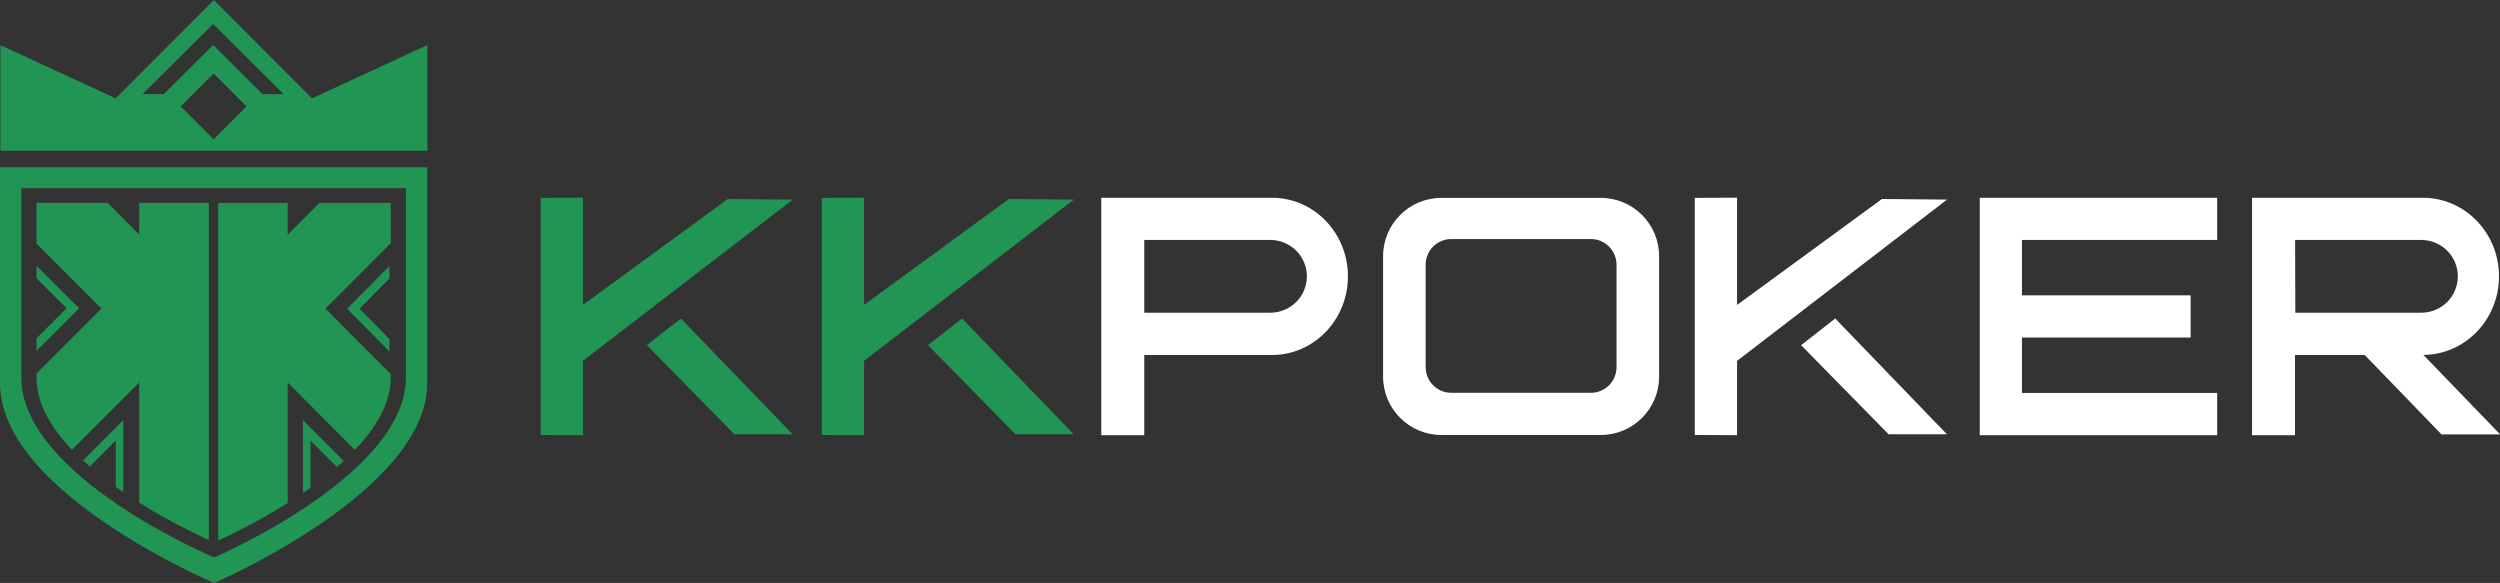
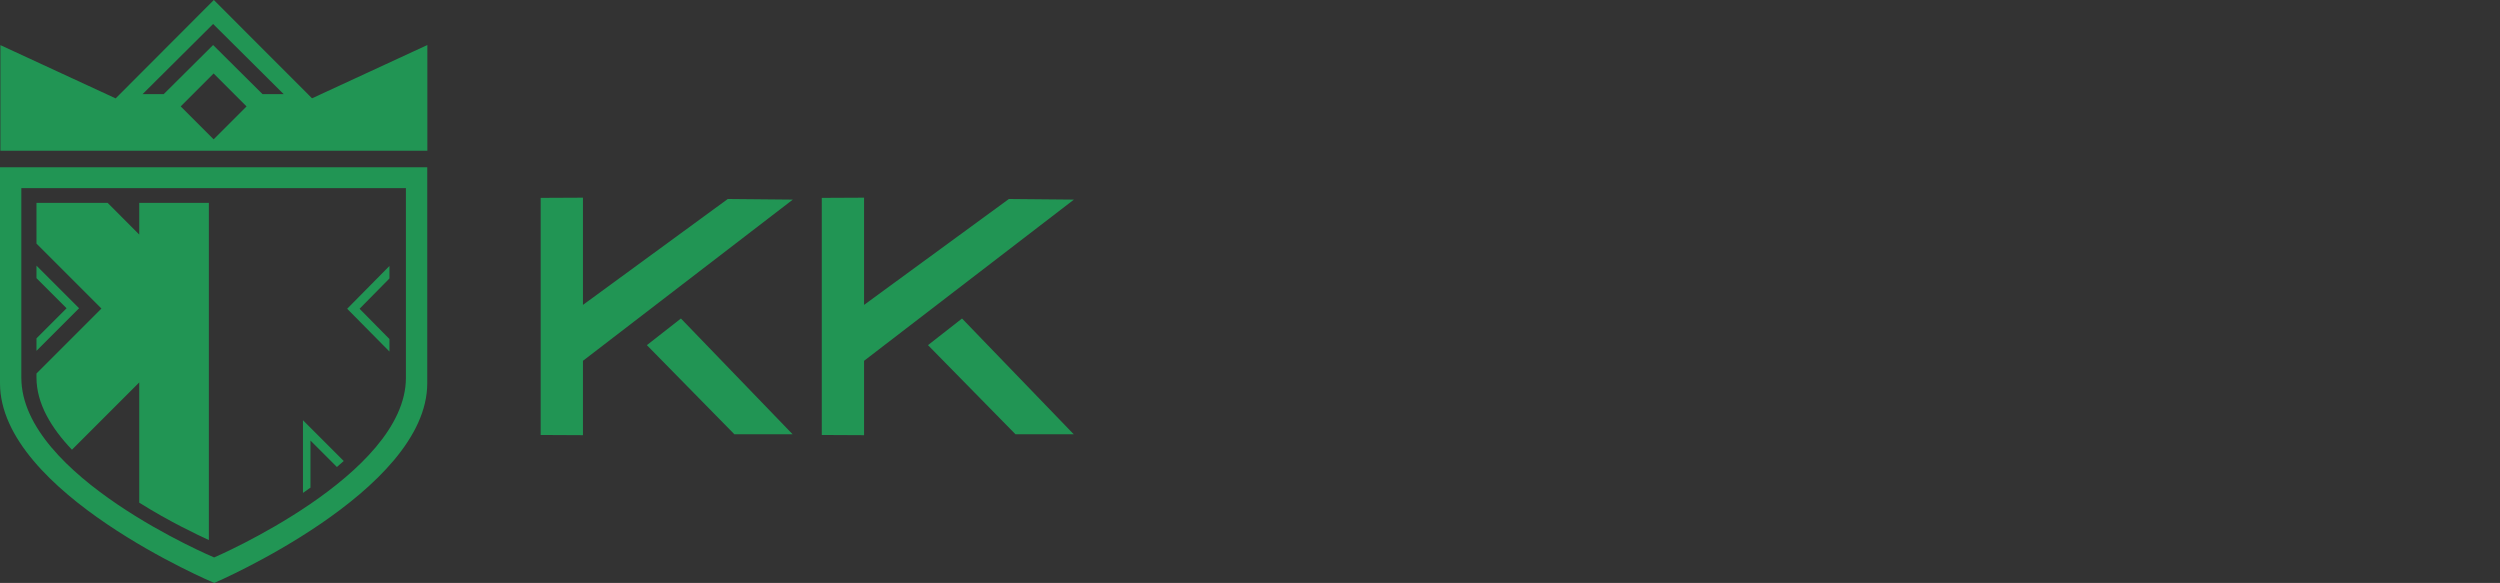
<svg xmlns="http://www.w3.org/2000/svg" id="Layer_2" data-name="Layer 2" viewBox="0 0 245.99 57.36">
  <rect x="0" y="0" width="245.99" height="57.36" fill="#333333" stroke="none" />
  <defs>
    <style>      .cls-1 {        fill: #fff;      }      .cls-1, .cls-2, .cls-3 {        stroke-width: 0px;      }      .cls-2, .cls-3 {        fill: #219554;      }      .cls-3 {        fill-rule: evenodd;      }    </style>
  </defs>
  <g id="Layer_1-2" data-name="Layer 1">
    <g>
      <g>
        <path class="cls-2" d="M57.36,35.51v7.31s-4.16-.02-4.16-.02v-23.33s4.16-.02,4.16-.02v10.55s14.25-10.42,14.25-10.42l6.4.06-20.66,15.87h0ZM78,42.73h-5.74s-8.61-8.77-8.61-8.77l3.35-2.62,10.99,11.39h0ZM85.02,35.51v7.31s-4.16-.02-4.16-.02v-23.33s4.16-.02,4.16-.02v10.55s14.25-10.42,14.25-10.42l6.4.06-20.66,15.87h0ZM105.66,42.73h-5.74s-8.61-8.77-8.61-8.77l3.35-2.62,10.99,11.39h0Z" />
-         <path class="cls-1" d="M132.63,27.19c0-4.27-3.34-7.73-7.47-7.73-.03,0-.07,0-.1,0h0s-16.7,0-16.7,0v23.36s4.23,0,4.23,0v-7.89s12.47,0,12.47,0h0s.07,0,.1,0c4.12,0,7.47-3.46,7.47-7.73ZM124.99,30.77s-.03,0-.05,0h0s-12.33,0-12.33,0h0s-.02,0-.02,0v-7.16s12.47,0,12.47,0h0c1.95.04,3.53,1.62,3.53,3.58,0,1.98-1.61,3.58-3.6,3.58ZM157.51,19.47h-15.68c-3.17,0-5.74,2.57-5.74,5.74v11.85c0,3.17,2.57,5.74,5.74,5.74h15.68c3.17,0,5.74-2.57,5.74-5.74v-11.85c0-3.17-2.57-5.74-5.74-5.74ZM159.06,36.13c0,1.39-1.13,2.52-2.52,2.52h-13.74c-1.39,0-2.52-1.13-2.52-2.52v-10.09c0-1.39,1.13-2.52,2.52-2.52h13.74c1.39,0,2.52,1.13,2.52,2.52v10.09ZM245.99,42.73l-7.54-7.81c4.11-.02,7.44-3.48,7.44-7.73,0-4.27-3.35-7.73-7.48-7.73-.03,0-.07,0-.1,0h0s-16.72,0-16.72,0v23.36s4.23,0,4.23,0v-7.89s6.86,0,6.86,0l7.55,7.81h5.78ZM238.19,30.77h0s-12.34,0-12.34,0l-.02-7.16h12.48s0,0,0,0c1.96.04,3.53,1.63,3.53,3.58,0,1.98-1.61,3.58-3.6,3.58-.02,0-.03,0-.05,0ZM177.22,33.96l8.61,8.77h5.74s-10.99-11.39-10.99-11.39l-3.35,2.62ZM170.92,30v-10.55s-4.16.02-4.16.02v23.33s4.16.02,4.16.02v-7.31s20.66-15.87,20.66-15.87l-6.4-.06-14.25,10.42ZM218.16,38.66h-19.21s0-5.45,0-5.45h16.6s0-4.15,0-4.15h-16.6s0-5.45,0-5.45h19.21s0-4.15,0-4.15h-23.36s0,23.36,0,23.36h23.36s0-4.15,0-4.15Z" />
      </g>
      <g>
        <polygon class="cls-3" points="3.59 26.14 3.59 27.37 6.55 30.33 3.59 33.29 3.59 34.52 7.78 30.33 3.59 26.14" />
        <polygon class="cls-3" points="38.32 26.17 34.16 30.38 38.32 34.59 38.32 33.36 35.38 30.38 38.32 27.4 38.32 26.17" />
        <path class="cls-3" d="M30.7,9.67L21.04,0l-9.66,9.68L.04,4.44v10.39s42.01,0,42.01,0V4.43s-11.34,5.24-11.34,5.24ZM21.02,13.71l-3.24-3.24,3.24-3.24,3.24,3.24-3.24,3.24ZM25.83,9.26l-4.86-4.83-4.86,4.83h-2.08s6.94-6.9,6.94-6.9l6.94,6.9h-2.08Z" />
-         <path class="cls-3" d="M28.31,37.64l6.61,6.63c2.07-2.16,3.53-4.58,3.53-7.1v-.36s-6.43-6.44-6.43-6.44l6.43-6.44v-3.96s-7.03,0-7.03,0l-3.11,3.12v-3.12s-6.84,0-6.84,0v33.22c1.02-.46,3.81-1.79,6.84-3.7v-11.84Z" />
        <path class="cls-3" d="M13.7,37.64v11.82c2.98,1.87,5.74,3.17,6.85,3.68V19.96s-6.85,0-6.85,0v3.12s-3.11-3.12-3.11-3.12H3.59s0,4.01,0,4.01l6.39,6.39-6.39,6.39v.41c0,2.53,1.44,4.94,3.49,7.09l6.62-6.62Z" />
-         <path class="cls-3" d="M8.83,45.91l2.56-2.56v4.56c.25.18.49.35.74.52v-7.08s-3.96,3.96-3.96,3.96c.22.2.44.4.66.59Z" />
        <path class="cls-3" d="M29.81,48.5c.25-.17.49-.34.74-.52v-4.63s2.6,2.6,2.6,2.6c.23-.2.45-.39.67-.59l-4.01-4.01v7.15Z" />
        <path class="cls-3" d="M0,37.71c0,10.79,21.08,19.65,21.08,19.65,0,0,20.96-8.99,20.96-19.65v-21.25s-42.04,0-42.04,0v21.25ZM2.1,18.51h37.84s0,18.66,0,18.66c0,9.6-18.87,17.68-18.87,17.68,0,0-18.97-7.97-18.97-17.68v-18.66Z" />
      </g>
    </g>
  </g>
</svg>